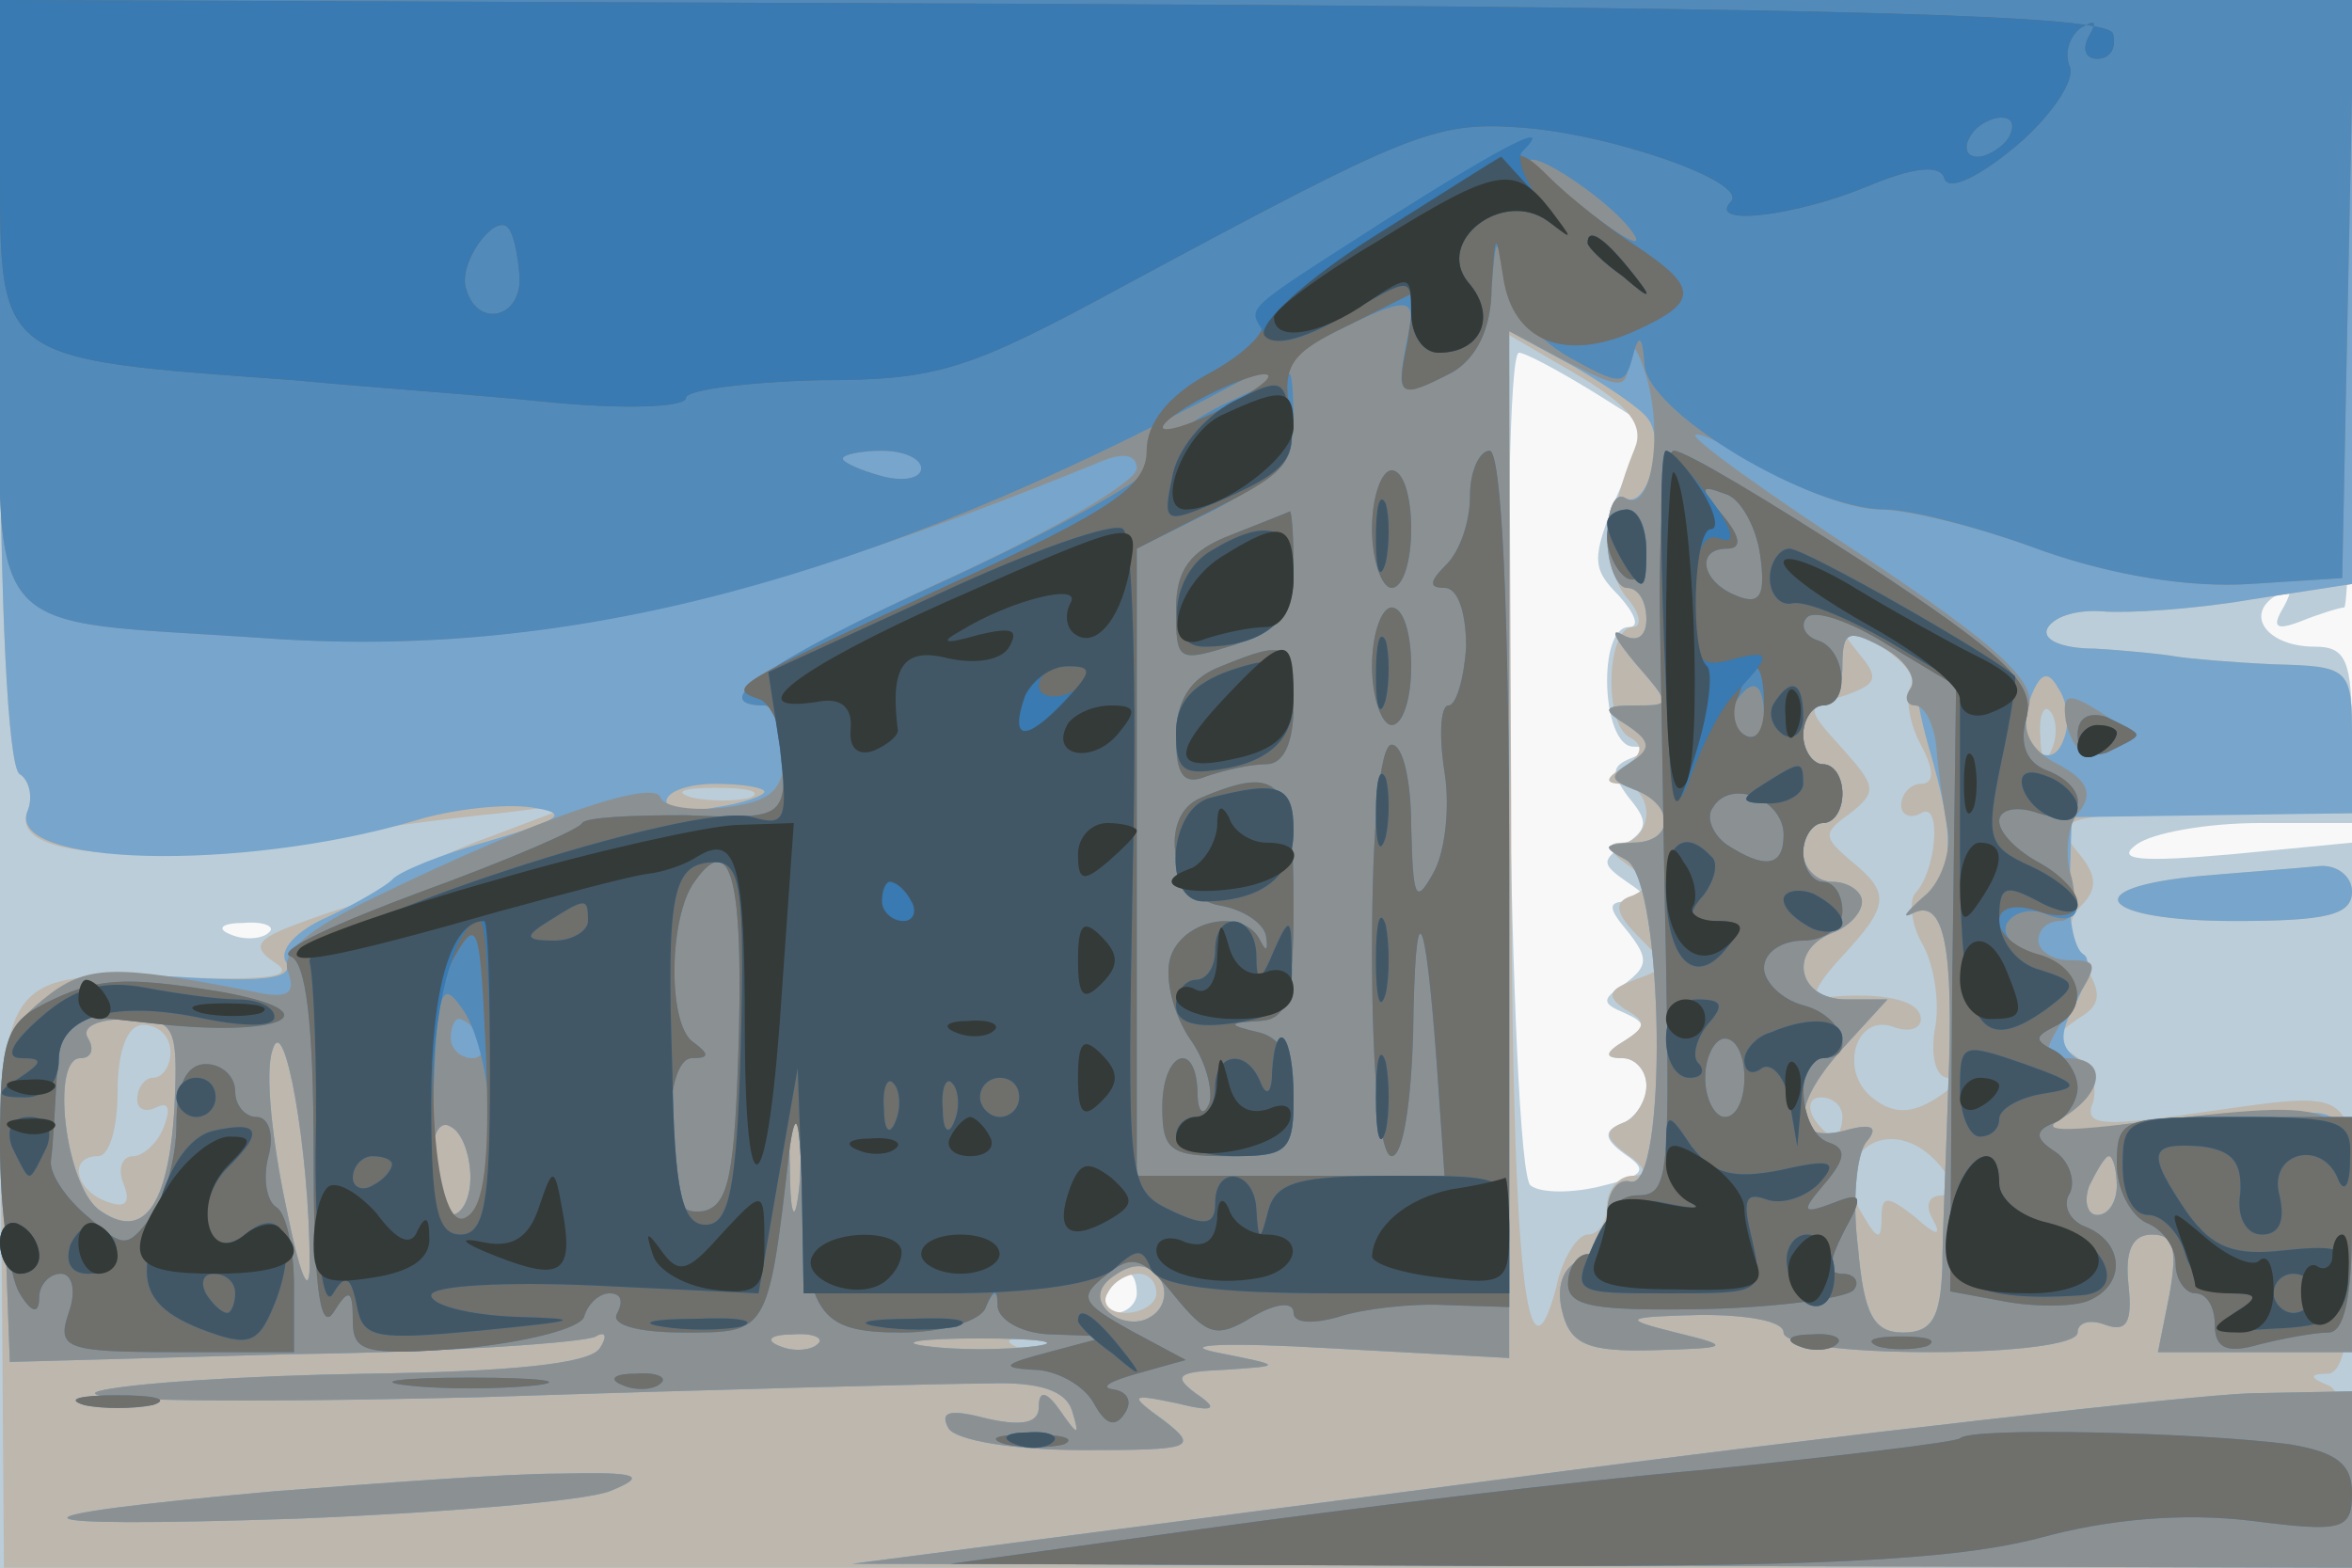
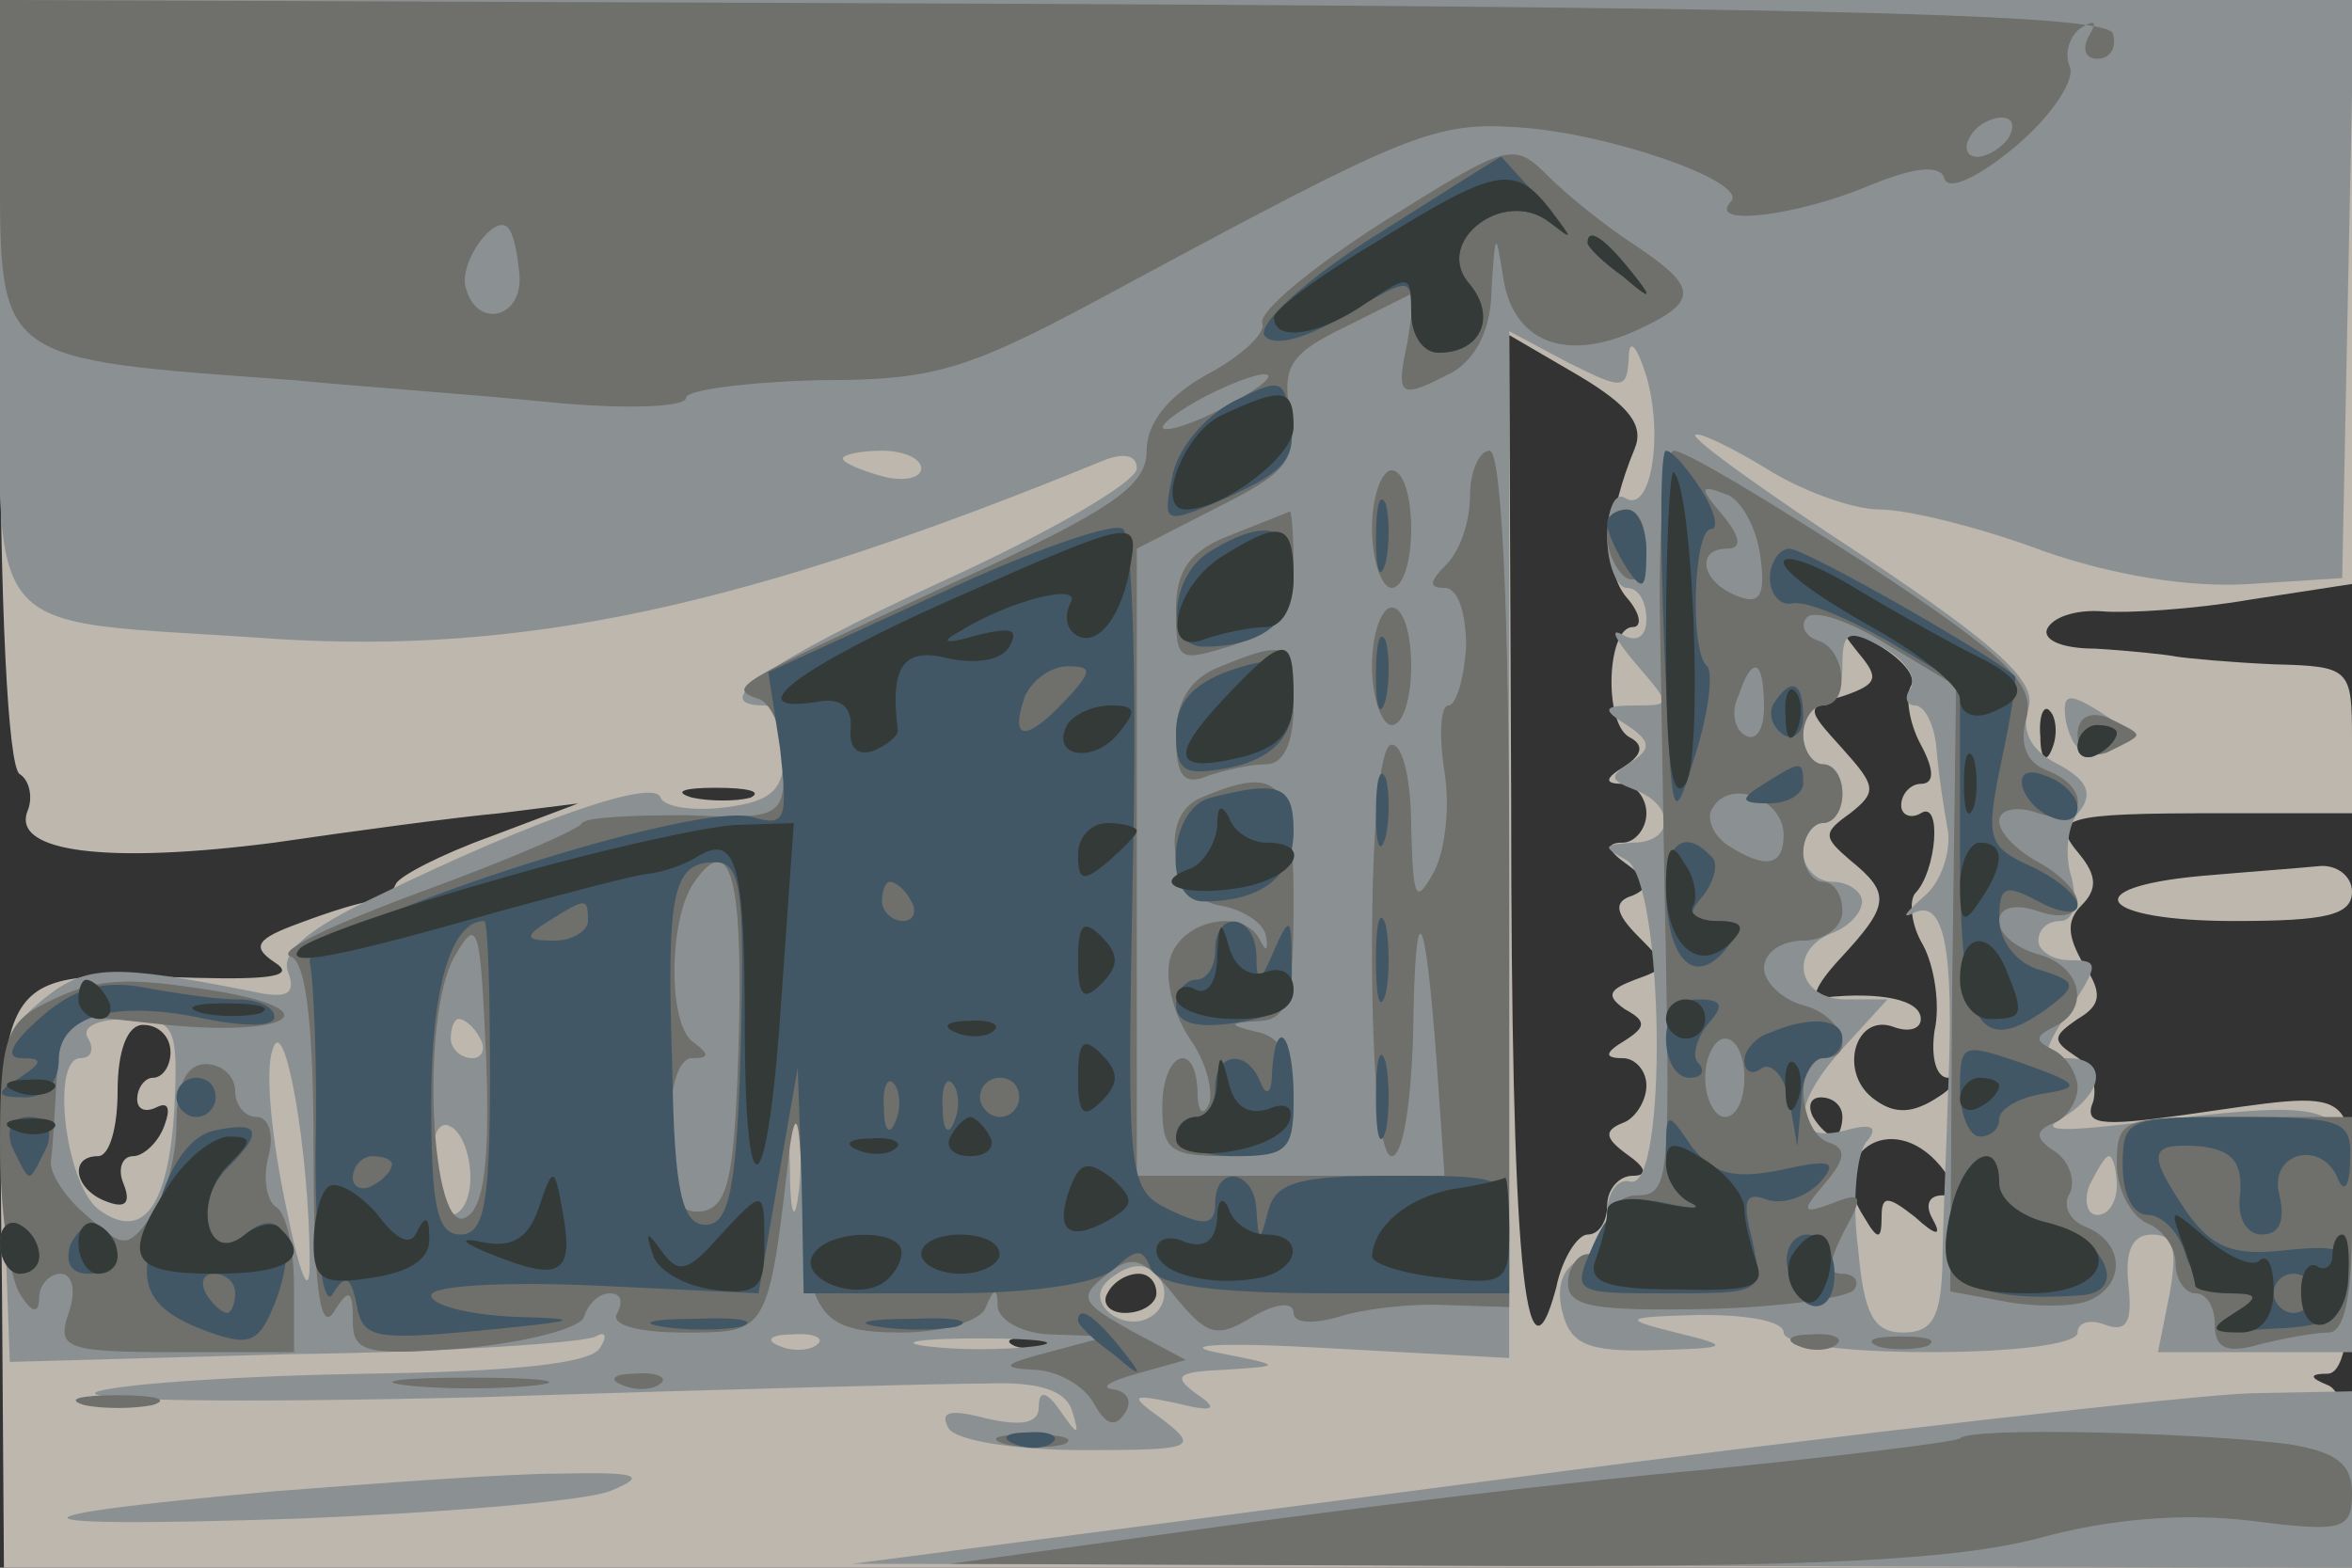
<svg xmlns="http://www.w3.org/2000/svg" width="120" height="80">
  <rect width="100%" height="100%" fill="#333333" stroke="none" />
  <g>
    <svg width="120" height="80" />
    <svg width="120" height="80" version="1.0" viewBox="0 0 120 80">
      <g fill="#f8f8f9" transform="matrix(.1 0 0 -.1 0 80)">
-         <path d="M0 400V0h1200v800H0V400z" />
-       </g>
+         </g>
    </svg>
    <svg width="120" height="80" version="1.0" viewBox="0 0 120 80">
      <g fill="#bacdd9" transform="matrix(.1 0 0 -.1 0 80)">
-         <path d="M0 400V0h1200v370l-62-6c-46-4-59-3-48 5 8 6 36 11 63 11h47v45c0 38-3 45-19 45-24 0-36 16-20 26 8 5 9 3 4-6-6-10-4-12 9-7 10 4 20 7 22 7s4 70 4 155v155H0V400zm808 203c15-9 28-18 30-18 1-1-4-18-13-38-13-32-13-37 1-51 8-9 11-16 5-16-16 0-14-60 2-61 9 0 9-2-1-6s-10-8-1-20c10-12 10-16-2-24s-12-10 1-19c12-8 12-10 1-10s-11-3 0-16c10-13 10-17-2-26-12-8-12-10 0-15 11-5 11-7 0-14-10-6-11-9-1-9 6 0 12-6 12-14s-6-17-12-19c-10-4-10-8 1-16 12-8 10-11-11-16-15-4-32-4-37 0-11 6-16 425-6 425 3 0 18-8 33-17zM137 324c-3-3-12-4-19-1-8 3-5 6 6 6 11 1 17-2 13-5zm443-184c0-5-5-10-11-10-5 0-7 5-4 10 3 6 8 10 11 10 2 0 4-4 4-10z" />
-       </g>
+         </g>
    </svg>
    <svg width="120" height="80" version="1.0" viewBox="0 0 120 80">
      <g fill="#bdb7ae" transform="matrix(.1 0 0 -.1 0 80)">
        <path d="M0 606c0-113 4-197 10-201 5-3 7-12 4-19-8-21 41-27 126-16 41 6 93 13 115 15l40 5-45-17c-25-9-46-20-48-24-2-5-7-9-12-9s-21-5-37-11c-22-8-25-12-13-20 11-7-1-9-40-8-104 3-101 8-99-157L2 0h1198v44c0 26-5 46-12 49-10 4-10 6 0 6 8 1 12 22 12 71 0 78 6 74-86 61-43-6-51-5-46 7 2 8-1 18-9 23-12 8-12 10 1 19 12 7 13 13 3 28-8 14-9 22-1 30s8 15-1 26c-16 19-8 21 71 21h68v38c0 36-1 37-40 38-22 1-44 3-50 4-5 1-24 3-41 4-18 0-28 5-24 11s16 9 28 8 46 1 75 6l52 8v298H0V606zm834-35c-14-34-16-62-4-76 7-8 8-15 3-15-13 0-15-48-2-56 8-4 7-9-2-15-10-6-11-9-1-9 6 0 12-7 12-15s-6-15-12-15c-9 0-8-4 2-11 11-8 12-12 3-16-10-3-9-9 3-21 15-15 15-16-2-22-13-5-15-8-5-15 11-6 11-9 0-16-10-6-11-9-1-9 6 0 12-6 12-14s-6-17-12-19c-10-4-9-8 2-16 10-7 11-11 3-11-7 0-13-7-13-15s-4-15-10-15c-5 0-13-12-16-27-16-60-23 17-23 249l-1 237 36-21c25-15 33-25 28-37zm141-121c-3-5-1-19 5-30 7-13 7-20 0-20-5 0-10-5-10-11 0-5 5-7 10-4 11 7 8-30-3-41-3-4-2-16 4-26 6-11 9-31 6-44-2-14 1-24 7-24s3-5-7-11c-13-8-22-7-32 1-17 14-8 43 11 36 8-3 14-1 14 4 0 10-21 14-49 11-8-2-5 6 8 20 25 27 26 33 5 50-14 12-14 14 0 24 14 11 13 14-4 33-19 21-19 21 1 27 17 6 18 9 7 22-12 15-10 15 10 4 12-7 20-16 17-21zm72-32c-3-8-6-5-6 6-1 11 2 17 5 13 3-3 4-12 1-19zm-664-25c-7-2-21-2-30 0-10 3-4 5 12 5 17 0 24-2 18-5zM87 263c0-7-4-13-9-13-4 0-8-5-8-11 0-5 4-7 10-4s7-1 4-9c-3-9-11-16-16-16-6 0-8-7-5-14 4-10 1-13-9-9-16 6-19 23-4 23 6 0 10 15 10 33 0 21 5 34 13 34s14-6 14-14zm853-33c0-5-2-10-4-10-3 0-8 5-11 10-3 6-1 10 4 10 6 0 11-4 11-10zm50-25c9-11 9-15 1-15-7 0-9-5-5-12 5-9 2-9-9 1-14 11-17 11-17 0 0-12-2-12-9 0-21 32 14 56 39 26zm-400-65c0-5-7-10-16-10-8 0-12 5-9 10 3 6 10 10 16 10 5 0 9-4 9-10zm-47-27c-7-2-19-2-25 0-7 3-2 5 12 5s19-2 13-5zm580 240c-65-6-52-23 17-23 47 0 60 3 60 15 0 8-8 14-17 13-10-1-37-3-60-5z" />
      </g>
    </svg>
    <svg width="120" height="80" version="1.0" viewBox="0 0 120 80">
      <g fill="#78a5cb" transform="matrix(.1 0 0 -.1 0 80)">
-         <path d="M0 606c0-113 4-197 10-201 5-3 7-12 4-19-11-28 108-31 197-5 19 6 46 9 60 7 20-3 16-6-21-17-25-7-47-16-50-20-3-3-18-12-33-19-16-7-25-17-21-23 4-8-10-10-47-8-38 3-61-1-77-12C1 274-1 266 2 189l3-84 145 4c80 1 149 6 154 9s6 0 2-6c-5-8-46-12-119-13-62-1-123-5-137-9-14-5 71-6 195-3 121 4 238 7 259 7 27 1 40-4 43-14 4-13 3-13-6 0-7 10-11 11-11 2 0-8-8-10-26-6-19 5-25 4-20-5 4-6 33-11 69-11 55 0 59 1 41 15-18 13-18 14 6 9 20-5 22-3 10 5-12 9-9 11 15 12 30 2 30 2-5 9-19 4 7 5 58 2l92-5v524l33-18c17-10 35-22 38-27 9-12-1-47-12-40-5 3-9-6-9-20s5-26 10-26c6 0 10-7 10-16s-5-12-12-8-4-2 6-14c19-22 19-22 0-22-16 0-17-2-4-10 12-8 13-12 2-19s-11-9 2-14c21-8 20-27-1-27-15-1-16-2-3-9 19-12 21-168 2-164-7 2-12-6-12-16s-6-21-14-24c-9-4-12-14-9-26 4-17 13-21 47-20 39 1 40 2 11 9-28 7-27 8 13 9 23 0 42-3 42-9s32-10 75-10c42 0 75 4 75 10 0 5 6 7 14 4 11-4 14 1 12 20-2 18 2 26 12 26 11 0 13-7 9-30l-6-30h99v60c0 50-3 60-17 62-25 2-72-1-113-8-33-5-34-5-15 10 16 13 17 17 6 25-10 6-11 13-2 29 6 11 8 23 4 25-5 3-8 20-7 37l1 33 71 1 72 1v38c0 36-1 37-40 38-22 1-44 3-50 4-5 1-24 3-41 4-18 0-28 5-24 11s16 9 28 8 46 1 75 6l52 8v298H0V606zm978-154c-1-4 2-19 6-33 14-48 13-64-3-77-9-8-11-11-5-8 16 8 21-18 18-89-1-33-3-75-3-92-1-25-5-33-20-33s-20 9-23 43c-3 23-1 47 4 54 7 8 3 10-11 6-28-7-27 14 1 44l21 23h-21c-25 0-30 25-7 34 8 3 15 10 15 16 0 5-7 10-15 10s-15 7-15 15 5 15 10 15c6 0 10 7 10 15s-4 15-10 15c-5 0-10 7-10 15s5 15 10 15c6 0 10 9 10 20 0 18 3 19 20 10 11-6 19-14 18-18zm75-29c-3-9-9-11-15-5-5 5-6 17-2 26 5 13 9 14 14 5 5-7 6-19 3-26zm-663-27c0-2-11-6-25-8-14-3-25-1-25 3 0 5 11 9 25 9s25-2 25-4zM89 235c-3-51-16-69-39-52-17 14-24 77-9 77 6 0 7 5 4 10-4 6 5 10 20 10 24 0 26-3 24-45zm69-80c0-18-5-6-12 29-7 33-11 69-7 80 6 22 19-52 19-109zm249 33c-2-13-4-5-4 17-1 22 1 32 4 23 2-10 2-28 0-40zm-167 11c0-10-4-19-10-19-5 0-10 12-10 26s4 23 10 19c6-3 10-15 10-26zm840-4c0-8-4-15-10-15-5 0-7 7-4 15 4 8 8 15 10 15s4-7 4-15zm-493-67c-6-4-16-3-22 3s-5 13 5 19c9 6 17 5 22-3 4-6 2-15-5-19zm-170-14c-3-3-12-4-19-1-8 3-5 6 6 6 11 1 17-2 13-5zm111-1c-16-2-40-2-55 0-16 2-3 4 27 4s43-2 28-4zm595 240c-65-6-52-23 17-23 47 0 60 3 60 15 0 8-8 14-17 13-10-1-37-3-60-5zM765 45 435 2l383-1 382-1v90l-52-1c-29-1-201-20-383-44zm-625-6C-5 26 0 20 151 25c75 3 147 9 160 14 20 8 15 10-26 9-27 0-93-5-145-9z" />
-       </g>
+         </g>
    </svg>
    <svg width="120" height="80" version="1.0" viewBox="0 0 120 80">
      <g fill="#8b9193" transform="matrix(.1 0 0 -.1 0 80)">
        <path d="M0 646c0-179-15-161 140-172 127-8 240 16 423 91 10 4 17 3 17-4s-45-33-100-58c-89-41-120-63-90-63 6 0 10-11 10-24 0-19-6-25-30-28-16-2-31 0-33 5-3 10-64-11-144-50-36-17-50-29-46-39 4-11 0-14-18-10-71 14-85 14-107-4C1 273-1 264 2 188l3-83 145 4c80 1 149 6 154 9s6 0 2-6c-5-8-46-12-119-13-62-1-123-5-137-9-14-5 71-6 195-3 121 4 238 7 259 7 27 1 40-4 43-14 4-13 3-13-6 0-7 10-11 11-11 2 0-8-8-10-26-6-19 5-25 4-20-5 4-6 33-11 69-11 55 0 59 1 41 15-18 13-18 14 6 9 20-5 22-3 10 5-12 9-9 11 15 12 30 2 30 2-5 9-19 4 7 5 58 2l92-5v524l30-16c28-14 30-14 31 2 0 11 4 7 9-9 9-31 2-71-11-62-5 3-9-6-9-20s5-26 10-26c6 0 10-7 10-16s-5-12-12-8-4-2 6-14c19-22 19-22 0-22-16 0-17-2-4-10 12-8 13-12 2-19s-11-9 2-14c21-8 20-27-1-27-15-1-16-2-3-9 19-12 21-168 2-164-7 2-12-6-12-16s-6-21-14-24c-9-4-12-14-9-26 4-17 13-21 47-20 39 1 40 2 11 9-28 7-27 8 13 9 23 0 42-3 42-9s32-10 75-10c42 0 75 4 75 10 0 5 6 7 14 4 11-4 14 1 12 20-2 18 2 26 12 26 11 0 13-7 9-30l-6-30h99v60c0 70 1 70-110 57-41-5-50-4-37 3 21 13 22 30 2 30-14 0-13 3 1 25 15 23 15 25 0 25-9 0-16 5-16 10 0 6 5 10 11 10 7 0 9 9 6 22-4 12-2 28 4 34 7 9 4 16-11 24-14 7-19 17-15 29 4 13-15 31-84 77-49 32-88 60-86 62 1 2 18-6 36-17 19-12 45-21 58-21 14 0 51-9 83-21 37-13 76-19 106-17l47 3 3 148 3 147H0V646zm470-85c0-5-9-7-20-4s-20 7-20 9 9 4 20 4 20-4 20-9zm505-112c-4-5-2-9 2-9 5 0 10-10 11-22 1-13 4-32 6-43 1-11-4-26-13-33-9-8-11-11-5-8 16 8 21-18 18-89-1-33-3-75-3-92-1-25-5-33-20-33s-20 9-23 43c-3 23-1 47 4 54 7 8 3 10-11 6-28-7-27 14 1 44l21 23h-21c-25 0-30 25-7 34 8 3 15 10 15 16 0 5-7 10-15 10s-15 7-15 15 5 15 10 15c6 0 10 7 10 15s-4 15-10 15c-5 0-10 7-10 15s5 15 10 15c6 0 10 9 10 20 0 18 3 19 20 10 11-6 18-15 15-21zM89 235c-3-51-16-69-39-52-17 14-24 77-9 77 6 0 7 5 4 10-4 6 5 10 20 10 24 0 26-3 24-45zm69-80c0-18-5-6-12 29-7 33-11 69-7 80 6 22 19-52 19-109zm87 115c3-5 1-10-4-10-6 0-11 5-11 10 0 6 2 10 4 10 3 0 8-4 11-10zm162-82c-2-13-4-5-4 17-1 22 1 32 4 23 2-10 2-28 0-40zm-167 11c0-10-4-19-10-19-5 0-10 12-10 26s4 23 10 19c6-3 10-15 10-26zm840-4c0-8-4-15-10-15-5 0-7 7-4 15 4 8 8 15 10 15s4-7 4-15zm-493-67c-6-4-16-3-22 3s-5 13 5 19c9 6 17 5 22-3 4-6 2-15-5-19zm-170-14c-3-3-12-4-19-1-8 3-5 6 6 6 11 1 17-2 13-5zm111-1c-16-2-40-2-55 0-16 2-3 4 27 4s43-2 28-4zm526 319c2-9 6-16 10-15 23 6 24 9 7 20-16 10-19 9-17-5zM765 45 435 2l383-1 382-1v90l-52-1c-29-1-201-20-383-44zm-625-6C-5 26 0 20 151 25c75 3 147 9 160 14 20 8 15 10-26 9-27 0-93-5-145-9z" />
      </g>
    </svg>
    <svg width="120" height="80" version="1.0" viewBox="0 0 120 80">
      <g fill="#528aba" transform="matrix(.1 0 0 -.1 0 80)">
-         <path d="M0 646c0-179-15-161 140-172 152-10 303 30 488 129 95 50 95 50 90 24-6-30-5-31 23-17 12 7 20 22 20 43 2 26 3 28 6 7 2-15 16-32 33-42 27-15 29-15 33 0 3 12 5 11 6-4 1-24 84-74 123-74 12 0 48-9 80-21 37-13 76-19 106-17l47 3 3 148 3 147H0V646zm831 38c9-11 2-9-18 6-18 13-33 25-33 27 0 8 38-17 51-33zM470 561c0-5-9-7-20-4s-20 7-20 9 9 4 20 4 20-4 20-9zm153 32c-18-9-33-22-33-28 0-7-47-33-105-60-93-42-126-65-95-65 6 0 10-13 10-29 0-28-1-29-50-27-28 0-51-1-53-4-1-3-38-19-82-35-43-16-74-30-67-33 8-2 12-34 12-100s3-92 10-82c8 13 10 12 10-4s6-18 57-14c31 3 59 10 61 16 2 7 8 12 13 12 6 0 7-4 4-10-4-6 10-10 34-10 43 0 43-1 54 95 3 20 5 14 6-17 2-69 8-78 51-78 21 0 41 6 43 13 4 9 6 9 6 0 1-7 13-14 29-14l27-1-30-8c-23-6-25-8-8-9 12 0 26-8 31-17 6-11 11-13 16-5 4 6 1 11-6 12s-2 4 12 8l25 7-28 15c-25 14-27 17-13 28 13 11 19 10 35-10 17-21 22-22 40-11 12 7 21 8 21 2 0-5 9-6 23-2 12 4 37 7 55 6l32-1v219c0 139-4 218-10 218-5 0-10-10-10-23s-5-28-12-35c-9-9-9-12-1-12 7 0 11-13 11-30-1-16-5-30-9-30s-5-15-2-34 0-42-6-52c-9-16-10-12-11 24 0 23-4 42-10 42s-10-42-10-105 4-105 10-105 10 28 11 63c1 73 6 66 12-16l4-57H580v320l40 20c30 16 40 26 40 45 0 14-1 25-2 24-2 0-18-8-35-16zM377 273c-2-72-5-88-18-91-13-2-17 6-17 37-1 25 4 41 11 41 9 0 9 2 1 8-13 8-13 60-1 80 19 29 26 7 24-75zm-127-49c0-28-5-44-15-48-13-5-15 5-14 61 2 58 4 64 15 48 8-11 14-38 14-61zm597 254c1-51 2-127 3-168 2-113 1-120-15-120-8 0-15-7-15-15s-4-15-10-15c-5 0-10-7-10-15 0-12 14-14 71-13 39 1 73 6 75 10 3 4 0 8-6 8-8 0-7 6 1 22 10 18 9 20-6 14-16-6-16-4-4 10 11 13 11 18 2 21-15 5-18 43-3 43 18 0 10 22-10 27-11 3-20 12-20 19 0 8 9 14 20 14s20 7 20 15-4 15-10 15c-5 0-10 7-10 15s5 15 10 15c6 0 10 7 10 15s-4 15-10 15c-5 0-10 7-10 15s5 15 10 15c14 0 12 28-2 33-7 2-10 8-6 12s22-2 41-14l35-21-2-154-1-155 27-5c15-3 35-3 43 0 20 8 19 30-1 38-8 3-12 11-8 17 3 6 0 16-7 21-11 7-11 11-1 15 6 2 12 11 12 18s-6 16-12 19c-10 5-10 7 0 12 19 9 14 31-9 37-12 3-18 10-15 16 4 6 13 8 21 4 22-8 18 15-5 27-11 6-20 15-20 21s9 8 20 4c24-8 28 13 4 22-10 4-14 13-10 27 4 17-10 31-83 79-48 31-91 57-97 57-5 0-8-40-7-92zm51 39c3-21 0-26-12-21-18 7-21 24-5 24 8 0 7 6-2 17-12 14-12 16 1 11 8-2 16-17 18-31zm2-83c0-8-5-12-10-9-6 4-8 11-5 16 9 14 15 11 15-7zm10-60c0-16-9-18-29-5-7 5-11 14-7 19 9 15 36 4 36-14zm-20-124c0-11-4-20-10-20-5 0-10 9-10 20s5 20 10 20c6 0 10-9 10-20zM700 530c0-16 5-30 10-30 6 0 10 14 10 30 0 17-4 30-10 30-5 0-10-13-10-30zm-72-3c-21-8-28-18-28-38 0-27 1-27 30-18 24 9 30 17 30 40 0 16-1 29-2 28-2-1-15-6-30-12zm192-1c0-8 5-18 10-21 6-3 10 3 10 14 0 12-4 21-10 21-5 0-10-6-10-14zm-120-66c0-16 5-30 10-30 6 0 10 14 10 30 0 17-4 30-10 30-5 0-10-13-10-30zm-77 0c-16-6-23-18-23-36 0-20 4-25 16-20 9 3 22 6 30 6 9 0 14 11 14 30 0 32-3 34-37 20zm437-35c0-9 6-12 15-9 8 4 15 7 15 9s-7 5-15 9c-9 3-15 0-15-9zm-447-32c-23-9-15-51 9-55 12-2 23-9 24-16s0-8-3-2c-8 17-40 11-46-9-3-11 2-29 10-41 8-11 12-26 10-33-3-7-6-5-6 6-1 27-18 20-18-8 0-22 4-25 33-25 31 0 34 3 34 29 0 20-6 31-17 34-17 4-17 5 0 6 14 1 17 11 17 61 0 62-7 70-47 53zM23 288C3 278 0 269 0 216c0-34 5-68 10-76 6-10 10-11 10-2 0 6 5 12 11 12s8-9 4-20c-6-18-2-20 54-20h61v34c0 19-4 37-9 40s-7 15-4 26 0 20-6 20-11 6-11 13c0 8-7 14-15 14-10 0-15-11-15-31 0-17-6-38-13-47-12-16-14-16-32 0-11 9-20 22-19 29 1 6 2 26 3 43l1 32 55-6c62-6 84 7 27 17-49 8-63 7-89-6zm1057-82c0-13 7-26 15-30 8-3 15-12 15-21 0-8 5-15 10-15 6 0 10-7 10-16 0-12 6-15 23-10 12 3 28 6 35 6 8 0 12 18 12 55v55h-60c-57 0-60-1-60-24zm-162-93c7-3 16-2 19 1 4 3-2 6-13 5-11 0-14-3-6-6zm40 0c6-2 18-2 25 0 6 3 1 5-13 5s-19-2-12-5zM208 93c17-2 47-2 65 0 17 2 3 4-33 4s-50-2-32-4zm110 0c7-3 16-2 19 1 4 3-2 6-13 5-11 0-14-3-6-6zM43 83c9-2 25-2 35 0 9 3 1 5-18 5s-27-2-17-5zm470-20c9-2 23-2 30 0 6 3-1 5-18 5-16 0-22-2-12-5zm487 3c-3-2-61-9-130-16-69-6-183-20-255-30L485 2l250-1c194-1 262 3 305 14 36 10 74 13 108 9 47-6 52-5 52 14 0 15-8 21-32 25-46 6-163 9-168 3z" />
-       </g>
+         </g>
    </svg>
    <svg width="120" height="80" version="1.0" viewBox="0 0 120 80">
      <g fill="#6f6f6b" transform="matrix(.1 0 0 -.1 0 80)">
        <path d="M0 716c0-101-2-99 150-110 30-3 88-7 128-11 39-4 72-3 72 2 0 4 31 8 68 9 61 0 76 5 157 49 143 77 157 83 200 80 46-3 118-28 108-38-12-13 34-7 70 8 24 10 37 11 39 4s18 1 36 16 31 34 28 41 0 16 6 20c7 4 8 3 4-4s-2-12 4-12c7 0 10 6 8 13-4 9-123 13-541 15L0 800v-84zm1025 14c-3-5-11-10-16-10-6 0-7 5-4 10 3 6 11 10 16 10 6 0 7-4 4-10zm-760-70c2-22-21-28-27-8-5 13 14 39 21 32 3-3 5-13 6-24zm441 27c-36-23-64-46-62-52 2-5-11-17-28-26-20-11-31-25-31-39 0-18-17-30-100-68-112-52-115-53-97-59 6-3 12-17 12-33 0-27-2-28-50-26-28 0-51-1-53-4-1-3-38-19-82-35-43-16-74-30-67-33 8-2 12-34 12-100s3-92 10-82c8 13 10 12 10-4s6-18 57-14c31 3 59 10 61 16 2 7 8 12 13 12 6 0 7-4 4-10-4-6 10-10 34-10 43 0 43-1 54 95 3 20 5 14 6-17 2-69 8-78 51-78 21 0 41 6 43 13 4 10 6 10 6 0 1-7 13-14 29-14l27-1-30-8c-23-6-25-8-8-9 12 0 26-8 31-17 6-11 11-13 16-5 4 6 1 11-6 12s-2 4 12 8l25 7-28 15c-25 14-27 17-13 28 13 11 19 10 35-10 17-21 22-22 40-11 12 7 21 8 21 2 0-5 9-6 23-2 12 4 37 7 55 6l32-1v219c0 139-4 218-10 218-5 0-10-10-10-23s-5-28-12-35c-9-9-9-12-1-12 7 0 11-13 11-30-1-16-5-30-9-30s-5-15-2-34 0-42-6-52c-9-16-10-12-11 24 0 23-4 42-10 42s-10-42-10-105 4-105 10-105 10 28 11 63c1 73 6 66 12-15l4-58H580v320l41 21c36 18 41 24 37 49-4 24 1 30 30 44l34 17-4-26c-6-28-4-29 23-15 12 7 20 22 20 43 2 29 2 30 6 5 5-32 31-43 67-27 33 15 33 22 0 44-14 9-34 25-44 35-18 18-20 17-84-23zm-76-92c-14-8-29-14-35-14-5 0 1 6 15 14s30 14 35 14c6 0-1-6-15-14zM377 273c-2-72-5-88-18-91-13-2-17 6-17 37-1 25 4 41 11 41 9 0 9 2 1 8-13 8-13 60-1 80 19 29 26 7 24-75zm-139-94c-18-12-24 102-6 133 12 21 13 15 16-51 2-53-1-77-10-82zm609 299c1-51 2-127 3-168 2-113 1-120-15-120-8 0-15-7-15-15s-4-15-10-15c-5 0-10-7-10-15 0-12 14-14 71-13 39 1 73 6 75 10 3 4 0 8-6 8-8 0-7 6 1 22 10 18 9 20-6 14-16-6-16-4-4 10 11 13 11 18 2 21-15 5-18 43-3 43 18 0 10 22-10 27-11 3-20 12-20 19 0 8 9 14 20 14s20 7 20 15-4 15-10 15c-5 0-10 7-10 15s5 15 10 15c6 0 10 7 10 15s-4 15-10 15c-5 0-10 7-10 15s5 15 10 15c14 0 12 28-2 33-7 2-10 8-6 12s22-2 41-14l35-21-2-154-1-155 27-5c15-3 35-3 43 0 20 8 19 30-1 38-8 3-12 11-8 17 3 6 0 16-7 21-11 7-11 11-1 15 6 2 12 11 12 18s-6 16-12 19c-10 5-10 7 0 12 19 9 14 31-8 37-11 3-20 10-20 17s8 9 20 5c11-4 20-2 20 4s-9 15-20 21-20 15-20 21 9 8 20 4c24-8 28 13 4 22-10 4-14 13-10 27 4 17-10 31-83 79-48 31-91 57-97 57-5 0-8-40-7-92zm51 39c3-21 0-26-12-21-18 7-21 24-5 24 8 0 7 6-2 17-12 14-12 16 1 11 8-2 16-17 18-31zm2-78c0-11-4-18-10-14-5 3-7 12-3 20 7 21 13 19 13-6zm10-65c0-16-9-18-29-5-7 5-11 14-7 19 9 15 36 4 36-14zm-20-124c0-11-4-20-10-20-5 0-10 9-10 20s5 20 10 20c6 0 10-9 10-20zM700 530c0-16 5-30 10-30 6 0 10 14 10 30 0 17-4 30-10 30-5 0-10-13-10-30zm-72-3c-21-8-28-18-28-38 0-27 1-27 30-18 24 9 30 17 30 40 0 16-1 29-2 28-2-1-15-6-30-12zm192-1c0-8 5-18 10-21 6-3 10 3 10 14 0 12-4 21-10 21-5 0-10-6-10-14zm-120-66c0-16 5-30 10-30 6 0 10 14 10 30 0 17-4 30-10 30-5 0-10-13-10-30zm-77 0c-16-6-23-18-23-36 0-20 4-25 16-20 9 3 22 6 30 6 9 0 14 11 14 30 0 32-3 34-37 20zm437-35c0-9 6-12 15-9 8 4 15 7 15 9s-7 5-15 9c-9 3-15 0-15-9zm-447-32c-23-9-15-51 9-55 12-2 23-9 24-16s0-8-3-2c-8 17-40 11-46-9-3-11 2-29 10-41 8-11 12-26 10-33-3-7-6-5-6 6-1 27-18 20-18-8 0-22 4-25 33-25 31 0 34 3 34 29 0 20-6 31-17 34-17 4-17 5 0 6 14 1 17 11 17 61 0 62-7 70-47 53zM23 288C3 278 0 269 0 216c0-34 5-68 10-76 6-10 10-11 10-2 0 6 5 12 11 12s8-9 4-20c-6-18-2-20 54-20h61v34c0 19-4 37-9 40s-7 15-4 26 0 20-6 20-11 6-11 13c0 8-7 14-15 14-10 0-15-11-15-31 0-17-6-38-13-47-12-16-14-16-32 0-11 9-20 22-19 29 1 6 2 26 3 43l1 32 55-6c62-6 84 7 27 17-49 8-63 7-89-6zm1057-82c0-13 7-26 15-30 8-3 15-12 15-21 0-8 5-15 10-15 6 0 10-7 10-16 0-12 6-15 23-10 12 3 28 6 35 6 8 0 12 18 12 55v55h-60c-57 0-60-1-60-24zm-162-93c7-3 16-2 19 1 4 3-2 6-13 5-11 0-14-3-6-6zm40 0c6-2 18-2 25 0 6 3 1 5-13 5s-19-2-12-5zM208 93c17-2 47-2 65 0 17 2 3 4-33 4s-50-2-32-4zm110 0c7-3 16-2 19 1 4 3-2 6-13 5-11 0-14-3-6-6zM43 83c9-2 25-2 35 0 9 3 1 5-18 5s-27-2-17-5zm470-20c9-2 23-2 30 0 6 3-1 5-18 5-16 0-22-2-12-5zm487 3c-3-2-61-9-130-16-69-6-183-20-255-30L485 2l250-1c194-1 262 3 305 14 36 10 74 13 108 9 47-6 52-5 52 14 0 15-8 21-32 25-46 6-163 9-168 3z" />
      </g>
    </svg>
    <svg width="120" height="80" version="1.0" viewBox="0 0 120 80">
      <g fill="#387ab1" transform="matrix(.1 0 0 -.1 0 80)">
-         <path d="M0 716c0-101-2-99 150-110 30-3 88-7 128-11 39-4 72-3 72 2 0 4 31 8 68 9 61 0 76 5 157 49 143 77 157 83 200 80 46-3 118-28 108-38-12-13 34-7 70 8 24 10 37 11 39 4s18 1 36 16 31 34 28 41 0 16 6 20c7 4 8 3 4-4s-2-12 4-12c7 0 10 6 8 13-4 9-123 13-541 15L0 800v-84zm1025 14c-3-5-11-10-16-10-6 0-7 5-4 10 3 6 11 10 16 10 6 0 7-4 4-10zm-760-70c2-22-21-28-27-8-5 13 14 39 21 32 3-3 5-13 6-24zm444 29c-78-50-72-45-64-59 5-7 17-5 41 9 34 20 34 20 34 1 0-11 6-20 14-20 22 0 30 19 15 36-17 21 18 48 41 31 9-7 8-4-3 9-9 11-14 24-10 27 16 16-8 4-68-34zm101-13c0-2 8-10 18-17 15-13 16-12 3 4s-21 21-21 13zm-181-81c-15-8-29-25-31-39-5-23-3-23 21-13 37 16 43 22 39 45-3 19-5 19-29 7zm220-122c3-83 5-94 14-68 6 16 16 36 24 43 17 18 17 21-5 15-16-4-18 1-18 31 1 25 5 35 14 31 8-3 6 5-5 20-10 13-20 25-23 25s-3-44-1-97zm-147 52c0-16 2-22 5-12 2 9 2 23 0 30-3 6-5-1-5-18zm-223-28-87-40 6-39c4-36 3-40-14-35-30 9-230-57-226-74 2-8 4-52 3-99 0-50 4-79 9-70 6 10 9 9 12-6 3-17 9-18 63-13 51 5 54 6 18 7-24 1-43 6-43 11s38 7 83 5l84-4 10 58 10 57 2-57 1-58h73c45 0 78 5 86 13 11 10 14 10 18 0 3-9 32-13 94-13h89v30c0 30 0 30-59 30-48 0-60-3-64-18-4-16-5-16-6 1-1 20-21 23-21 3 0-11-5-12-22-4-23 11-23 13-20 176 2 91 0 168-5 172-4 4-47-11-94-33zm81-41c0-2-7-6-15-10-8-3-15-1-15 4 0 6 7 10 15 10s15-2 15-4zM378 268c-2-75-6-93-18-93s-16 17-17 80c-3 90 0 105 22 105 13 0 15-15 13-92zm-78 62c0-5-8-10-17-10-15 0-16 2-3 10 19 12 20 12 20 0zm-50-80c0-64-3-80-15-80s-15 13-15 61c0 53 12 99 25 99 3 0 5-36 5-80zm207-22c-3-8-6-5-6 6-1 11 2 17 5 13 3-3 4-12 1-19zm30 0c-3-8-6-5-6 6-1 11 2 17 5 13 3-3 4-12 1-19zm33 12c0-5-4-10-10-10-5 0-10 5-10 10 0 6 5 10 10 10 6 0 10-4 10-10zm-320-34c0-3-4-8-10-11-5-3-10-1-10 4 0 6 5 11 10 11 6 0 10-2 10-4zm620 327c0-5 5-15 10-23 8-12 10-11 10 8 0 12-4 22-10 22-5 0-10-3-10-7zm-202-14c-21-12-24-49-4-49 30 0 46 13 46 36 0 26-14 30-42 13zm285-14c0-8 5-14 11-13 6 2 28-7 49-19l37-22v-85c0-89 9-106 44-81 16 12 16 14-3 20-12 3-21 15-21 26 0 17 3 18 20 9 11-6 20-7 20-2s-11 14-24 20c-22 10-23 14-15 53 5 23 8 43 7 44-14 12-107 65-115 65-5 0-10-7-10-15zm-201-50c0-16 2-22 5-12 2 9 2 23 0 30-3 6-5-1-5-18zm-74 3c-20-7-28-17-28-32 0-20 4-22 26-18 27 5 38 21 32 45-2 11-9 12-30 5zm277-17c-3-5-1-12 5-16 5-3 10 1 10 9 0 18-6 21-15 7zm155-22c0-5 5-7 10-4 6 3 10 8 10 11 0 2-4 4-10 4-5 0-10-5-10-11zm-358-34c0-16 2-22 5-12 2 9 2 23 0 30-3 6-5-1-5-18zm198 15c-13-8-12-10 3-10 9 0 17 5 17 10 0 12-1 12-20 0zm132-2c5-15 28-23 28-10 0 5-7 13-16 16-10 4-14 1-12-6zm-414-5c-22-5-25-53-4-53 30 0 46 13 46 36s-7 26-42 17zm232-45c0-37 14-52 30-33 10 12 10 15-5 15-13 0-15 3-6 13 6 8 8 17 4 20-13 14-23 7-23-15zm60-7c0-5 7-11 15-15 8-3 15-1 15 3 0 5-7 11-15 15-8 3-15 1-15-3zm-208-31c0-19 2-27 5-17 2 9 2 25 0 35-3 9-5 1-5-18zm-82 5c0-8-4-15-10-15-5 0-10-6-10-13 0-9 10-12 30-9 25 4 30 9 29 31 0 23-1 24-9 6-7-17-9-17-9-2-1 21-21 23-21 2zM21 281c-15-13-19-21-10-21 11 0 11-2-1-10-13-8-12-10 3-10 10 0 17 8 17 19 0 23 29 31 75 21 20-4 35-4 35 1s-8 9-19 9c-10 0-31 3-47 6-21 4-36 0-53-15zm829-11c0-11 5-20 12-20 6 0 8 3 5 7-4 3-2 12 4 20 9 10 8 13-5 13-9 0-16-8-16-20zm53 3c-7-2-13-9-13-14 0-6 4-8 9-4 5 3 12-5 14-17l4-23 2 23c0 12 6 22 11 22 6 0 10 5 10 10 0 10-16 12-37 3zm-254-20c0-11-3-13-6-5-7 17-23 15-23-3 0-8-4-15-10-15-5 0-10-4-10-10 0-5 14-10 30-10 27 0 30 3 30 30 0 32-9 43-11 13zm53-13c0-19 2-27 5-17 2 9 2 25 0 35-3 9-5 1-5-18zm298 4c0-13 5-24 10-24 6 0 10 4 10 9s10 11 23 13c19 3 18 5-10 15-32 11-33 11-33-13zm-910-4c0-5 5-10 10-10 6 0 10 5 10 10 0 6-4 10-10 10-5 0-10-4-10-10zM6 215c4-8 7-15 9-15s5 7 9 15c3 9 0 15-9 15s-12-6-9-15zm103 8c-17-4-30-31-34-69-1-15 7-24 27-32 26-10 30-8 39 15 11 30 3 49-16 33-20-16-28 16-8 35 18 18 15 23-8 18zm11-83c0-5-2-10-4-10-3 0-8 5-11 10-3 6-1 10 4 10 6 0 11-4 11-10zm730 73c0-12 6-24 13-27 6-3 1-3-13 0-20 4-28-1-37-21-11-25-11-25 38-25 48 0 49 0 43 27-5 20-4 25 7 21 8-3 20 1 27 8 10 11 7 13-19 7-25-5-35-2-46 12-12 18-13 18-13-2zm233-8c0-14 5-25 13-25 7 0 16-9 19-20s14-20 23-20c15 0 15-2 2-10-11-8-6-10 20-8 29 1 36 6 38 23 1 18-3 20-32 17-26-3-37 1-50 19-21 31-20 36 7 34 16-2 21-8 20-24-2-12 3-21 11-21 9 0 12 7 9 20-6 22 22 29 30 8 3-7 6-3 6 10 1 20-3 22-58 22-56 0-58-1-58-25zm97-65c0-5-4-10-10-10-5 0-10 5-10 10 0 6 5 10 10 10 6 0 10-4 10-10zm-184 44c-10-37 8-49 66-45 25 2 11 30-18 37-13 3-24 12-24 20 0 24-18 15-24-12zM0 166c0-9 5-16 10-16 6 0 10 4 10 9 0 6-4 13-10 16-5 3-10-1-10-9zm36-1c-3-9 0-15 9-15 16 0 20 16 6 24-5 3-11-1-15-9zm876-12c4-24 24-27 24-3 0 11-6 20-14 20-7 0-12-8-10-17zm-574-30c12-2 30-2 40 0 9 3-1 5-23 4-22 0-30-2-17-4zm110 0c12-2 30-2 40 0 9 3-1 5-23 4-22 0-30-2-17-4zm102 3c0-2 8-10 18-17 15-13 16-12 3 4s-21 21-21 13zm-32-63c7-3 16-2 19 1 4 3-2 6-13 5-11 0-14-3-6-6z" />
-       </g>
+         </g>
    </svg>
    <svg width="120" height="80" version="1.0" viewBox="0 0 120 80">
      <g fill="#425766" transform="matrix(.1 0 0 -.1 0 80)">
-         <path d="M702 680c-35-22-60-45-57-51 4-6 19-3 41 10 34 20 34 20 34 1 0-11 6-20 14-20 22 0 30 19 15 36-17 21 18 48 41 31 8-6 6-2-4 11-11 12-20 22-20 22-1 0-29-18-64-40zm108-4c0-2 8-10 18-17 15-13 16-12 3 4s-21 21-21 13zm-181-81c-15-8-29-25-31-39-5-23-3-23 21-13 37 16 43 22 39 45-3 19-5 19-29 7zm220-122c4-95 4-97 16-58 7 22 9 42 6 45-9 7-7 70 2 70 4 0 2 9-5 20s-15 20-18 20-3-44-1-97zm-147 52c0-16 2-22 5-12 2 9 2 23 0 30-3 6-5-1-5-18zm-223-28-87-40 6-39c4-36 3-40-14-35-30 9-230-57-226-74 2-8 4-52 3-99 0-50 4-79 9-70 6 10 9 9 12-6 3-17 9-18 63-13 51 5 54 6 18 7-24 1-43 6-43 11s38 7 83 5l84-4 10 58 10 57 2-57 1-58h73c45 0 78 5 86 13 11 10 14 10 18 0 3-9 32-13 94-13h89v30c0 30 0 30-59 30-48 0-60-3-64-18-4-16-5-16-6 1-1 20-21 23-21 3 0-11-5-12-22-4-23 11-23 13-20 176 2 91 0 168-5 172-4 4-47-11-94-33zm64-55c-20-21-28-20-20 3 4 8 13 15 22 15 13 0 12-3-2-18zM378 268c-2-75-6-93-18-93s-16 17-17 80c-3 90 0 105 22 105 13 0 15-15 13-92zm87 72c3-5 1-10-4-10-6 0-11 5-11 10 0 6 2 10 4 10 3 0 8-4 11-10zm-165-10c0-5-8-10-17-10-15 0-16 2-3 10 19 12 20 12 20 0zm-50-80c0-64-3-80-15-80s-15 14-15 68c0 57 10 92 27 92 2 0 3-36 3-80zm207-22c-3-8-6-5-6 6-1 11 2 17 5 13 3-3 4-12 1-19zm30 0c-3-8-6-5-6 6-1 11 2 17 5 13 3-3 4-12 1-19zm33 12c0-5-4-10-10-10-5 0-10 5-10 10 0 6 5 10 10 10 6 0 10-4 10-10zm-320-34c0-3-4-8-10-11-5-3-10-1-10 4 0 6 5 11 10 11 6 0 10-2 10-4zm620 327c0-5 5-15 10-23 8-12 10-11 10 8 0 12-4 22-10 22-5 0-10-3-10-7zm-202-14c-21-12-24-49-4-49 30 0 46 13 46 36 0 26-14 30-42 13zm285-14c0-8 5-14 11-13 6 2 28-7 49-19l37-22v-85c0-89 9-106 44-81 16 12 16 14-3 20-12 3-21 15-21 26 0 17 3 18 20 9 11-6 20-7 20-2s-11 14-24 20c-22 10-23 14-15 53 5 23 8 43 7 44-14 12-107 65-115 65-5 0-10-7-10-15zm-201-50c0-16 2-22 5-12 2 9 2 23 0 30-3 6-5-1-5-18zm-74 3c-20-7-28-17-28-32 0-20 4-22 26-18 27 5 38 21 32 45-2 11-9 12-30 5zm277-17c-3-5-1-12 5-16 5-3 10 1 10 9 0 18-6 21-15 7zm155-22c0-5 5-7 10-4 6 3 10 8 10 11 0 2-4 4-10 4-5 0-10-5-10-11zm-358-34c0-16 2-22 5-12 2 9 2 23 0 30-3 6-5-1-5-18zm198 15c-13-8-12-10 3-10 9 0 17 5 17 10 0 12-1 12-20 0zm132-2c5-15 28-23 28-10 0 5-7 13-16 16-10 4-14 1-12-6zm-414-5c-22-5-25-53-4-53 30 0 46 13 46 36s-7 26-42 17zm232-45c0-37 14-52 30-33 10 12 10 15-5 15-13 0-15 3-6 13 6 8 8 17 4 20-13 14-23 7-23-15zm60-7c0-5 7-11 15-15 8-3 15-1 15 3 0 5-7 11-15 15-8 3-15 1-15-3zm-208-31c0-19 2-27 5-17 2 9 2 25 0 35-3 9-5 1-5-18zm-82 5c0-8-4-15-10-15-5 0-10-6-10-13 0-9 10-12 30-9 25 4 30 9 29 31 0 23-1 24-9 6-7-17-9-17-9-2-1 21-21 23-21 2zM21 281c-15-13-19-21-10-21 11 0 11-2-1-10-13-8-12-10 3-10 10 0 17 8 17 19 0 23 29 31 75 21 20-4 35-4 35 1s-8 9-19 9c-10 0-31 3-47 6-21 4-36 0-53-15zm829-11c0-11 5-20 12-20 6 0 8 3 5 7-4 3-2 12 4 20 9 10 8 13-5 13-9 0-16-8-16-20zm53 3c-7-2-13-9-13-14 0-6 4-8 9-4 5 3 12-5 14-17l4-23 2 23c0 12 6 22 11 22 6 0 10 5 10 10 0 10-16 12-37 3zm-254-20c0-11-3-13-6-5-7 17-23 15-23-3 0-8-4-15-10-15-5 0-10-4-10-10 0-5 14-10 30-10 27 0 30 3 30 30 0 32-9 43-11 13zm53-13c0-19 2-27 5-17 2 9 2 25 0 35-3 9-5 1-5-18zm298 4c0-13 5-24 10-24 6 0 10 4 10 9s10 11 23 13c19 3 18 5-10 15-32 11-33 11-33-13zm-910-4c0-5 5-10 10-10 6 0 10 5 10 10 0 6-4 10-10 10-5 0-10-4-10-10zM6 215c4-8 7-15 9-15s5 7 9 15c3 9 0 15-9 15s-12-6-9-15zm103 8c-17-4-30-31-34-69-1-15 7-24 27-32 26-10 30-8 39 15 11 30 3 49-16 33-20-16-28 16-8 35 18 18 15 23-8 18zm11-83c0-5-2-10-4-10-3 0-8 5-11 10-3 6-1 10 4 10 6 0 11-4 11-10zm730 73c0-12 6-24 13-27 6-3 1-3-13 0-20 4-28-1-37-21-11-25-11-25 38-25 48 0 49 0 43 27-5 20-4 25 7 21 8-3 20 1 27 8 10 11 7 13-19 7-25-5-35-2-46 12-12 18-13 18-13-2zm233-8c0-14 5-25 13-25 7 0 16-9 19-20s14-20 23-20c15 0 15-2 2-10-11-8-6-10 20-8 29 1 36 6 38 23 1 18-3 20-32 17-26-3-37 1-50 19-21 31-20 36 7 34 16-2 21-8 20-24-2-12 3-21 11-21 9 0 12 7 9 20-6 22 22 29 30 8 3-7 6-3 6 10 1 20-3 22-58 22-56 0-58-1-58-25zm97-65c0-5-4-10-10-10-5 0-10 5-10 10 0 6 5 10 10 10 6 0 10-4 10-10zm-184 44c-10-37 8-49 66-45 25 2 11 30-18 37-13 3-24 12-24 20 0 24-18 15-24-12zM0 166c0-9 5-16 10-16 6 0 10 4 10 9 0 6-4 13-10 16-5 3-10-1-10-9zm36-1c-3-9 0-15 9-15 16 0 20 16 6 24-5 3-11-1-15-9zm876-12c4-24 24-27 24-3 0 11-6 20-14 20-7 0-12-8-10-17zm-574-30c12-2 30-2 40 0 9 3-1 5-23 4-22 0-30-2-17-4zm110 0c12-2 30-2 40 0 9 3-1 5-23 4-22 0-30-2-17-4zm102 3c0-2 8-10 18-17 15-13 16-12 3 4s-21 21-21 13zm-32-63c7-3 16-2 19 1 4 3-2 6-13 5-11 0-14-3-6-6z" />
+         <path d="M702 680c-35-22-60-45-57-51 4-6 19-3 41 10 34 20 34 20 34 1 0-11 6-20 14-20 22 0 30 19 15 36-17 21 18 48 41 31 8-6 6-2-4 11-11 12-20 22-20 22-1 0-29-18-64-40zm108-4c0-2 8-10 18-17 15-13 16-12 3 4s-21 21-21 13zm-181-81c-15-8-29-25-31-39-5-23-3-23 21-13 37 16 43 22 39 45-3 19-5 19-29 7zm220-122c4-95 4-97 16-58 7 22 9 42 6 45-9 7-7 70 2 70 4 0 2 9-5 20s-15 20-18 20-3-44-1-97zm-147 52c0-16 2-22 5-12 2 9 2 23 0 30-3 6-5-1-5-18zm-223-28-87-40 6-39c4-36 3-40-14-35-30 9-230-57-226-74 2-8 4-52 3-99 0-50 4-79 9-70 6 10 9 9 12-6 3-17 9-18 63-13 51 5 54 6 18 7-24 1-43 6-43 11s38 7 83 5l84-4 10 58 10 57 2-57 1-58h73c45 0 78 5 86 13 11 10 14 10 18 0 3-9 32-13 94-13h89v30c0 30 0 30-59 30-48 0-60-3-64-18-4-16-5-16-6 1-1 20-21 23-21 3 0-11-5-12-22-4-23 11-23 13-20 176 2 91 0 168-5 172-4 4-47-11-94-33zm64-55c-20-21-28-20-20 3 4 8 13 15 22 15 13 0 12-3-2-18zM378 268c-2-75-6-93-18-93s-16 17-17 80c-3 90 0 105 22 105 13 0 15-15 13-92zm87 72c3-5 1-10-4-10-6 0-11 5-11 10 0 6 2 10 4 10 3 0 8-4 11-10zm-165-10c0-5-8-10-17-10-15 0-16 2-3 10 19 12 20 12 20 0zm-50-80c0-64-3-80-15-80s-15 14-15 68c0 57 10 92 27 92 2 0 3-36 3-80zm207-22c-3-8-6-5-6 6-1 11 2 17 5 13 3-3 4-12 1-19zm30 0c-3-8-6-5-6 6-1 11 2 17 5 13 3-3 4-12 1-19zm33 12c0-5-4-10-10-10-5 0-10 5-10 10 0 6 5 10 10 10 6 0 10-4 10-10zm-320-34c0-3-4-8-10-11-5-3-10-1-10 4 0 6 5 11 10 11 6 0 10-2 10-4zm620 327c0-5 5-15 10-23 8-12 10-11 10 8 0 12-4 22-10 22-5 0-10-3-10-7zm-202-14c-21-12-24-49-4-49 30 0 46 13 46 36 0 26-14 30-42 13zm285-14c0-8 5-14 11-13 6 2 28-7 49-19l37-22v-85c0-89 9-106 44-81 16 12 16 14-3 20-12 3-21 15-21 26 0 17 3 18 20 9 11-6 20-7 20-2s-11 14-24 20c-22 10-23 14-15 53 5 23 8 43 7 44-14 12-107 65-115 65-5 0-10-7-10-15zm-201-50c0-16 2-22 5-12 2 9 2 23 0 30-3 6-5-1-5-18zm-74 3c-20-7-28-17-28-32 0-20 4-22 26-18 27 5 38 21 32 45-2 11-9 12-30 5zm277-17c-3-5-1-12 5-16 5-3 10 1 10 9 0 18-6 21-15 7zm155-22c0-5 5-7 10-4 6 3 10 8 10 11 0 2-4 4-10 4-5 0-10-5-10-11zm-358-34c0-16 2-22 5-12 2 9 2 23 0 30-3 6-5-1-5-18zm198 15c-13-8-12-10 3-10 9 0 17 5 17 10 0 12-1 12-20 0zm132-2c5-15 28-23 28-10 0 5-7 13-16 16-10 4-14 1-12-6zm-414-5c-22-5-25-53-4-53 30 0 46 13 46 36s-7 26-42 17zm232-45c0-37 14-52 30-33 10 12 10 15-5 15-13 0-15 3-6 13 6 8 8 17 4 20-13 14-23 7-23-15zm60-7zm-208-31c0-19 2-27 5-17 2 9 2 25 0 35-3 9-5 1-5-18zm-82 5c0-8-4-15-10-15-5 0-10-6-10-13 0-9 10-12 30-9 25 4 30 9 29 31 0 23-1 24-9 6-7-17-9-17-9-2-1 21-21 23-21 2zM21 281c-15-13-19-21-10-21 11 0 11-2-1-10-13-8-12-10 3-10 10 0 17 8 17 19 0 23 29 31 75 21 20-4 35-4 35 1s-8 9-19 9c-10 0-31 3-47 6-21 4-36 0-53-15zm829-11c0-11 5-20 12-20 6 0 8 3 5 7-4 3-2 12 4 20 9 10 8 13-5 13-9 0-16-8-16-20zm53 3c-7-2-13-9-13-14 0-6 4-8 9-4 5 3 12-5 14-17l4-23 2 23c0 12 6 22 11 22 6 0 10 5 10 10 0 10-16 12-37 3zm-254-20c0-11-3-13-6-5-7 17-23 15-23-3 0-8-4-15-10-15-5 0-10-4-10-10 0-5 14-10 30-10 27 0 30 3 30 30 0 32-9 43-11 13zm53-13c0-19 2-27 5-17 2 9 2 25 0 35-3 9-5 1-5-18zm298 4c0-13 5-24 10-24 6 0 10 4 10 9s10 11 23 13c19 3 18 5-10 15-32 11-33 11-33-13zm-910-4c0-5 5-10 10-10 6 0 10 5 10 10 0 6-4 10-10 10-5 0-10-4-10-10zM6 215c4-8 7-15 9-15s5 7 9 15c3 9 0 15-9 15s-12-6-9-15zm103 8c-17-4-30-31-34-69-1-15 7-24 27-32 26-10 30-8 39 15 11 30 3 49-16 33-20-16-28 16-8 35 18 18 15 23-8 18zm11-83c0-5-2-10-4-10-3 0-8 5-11 10-3 6-1 10 4 10 6 0 11-4 11-10zm730 73c0-12 6-24 13-27 6-3 1-3-13 0-20 4-28-1-37-21-11-25-11-25 38-25 48 0 49 0 43 27-5 20-4 25 7 21 8-3 20 1 27 8 10 11 7 13-19 7-25-5-35-2-46 12-12 18-13 18-13-2zm233-8c0-14 5-25 13-25 7 0 16-9 19-20s14-20 23-20c15 0 15-2 2-10-11-8-6-10 20-8 29 1 36 6 38 23 1 18-3 20-32 17-26-3-37 1-50 19-21 31-20 36 7 34 16-2 21-8 20-24-2-12 3-21 11-21 9 0 12 7 9 20-6 22 22 29 30 8 3-7 6-3 6 10 1 20-3 22-58 22-56 0-58-1-58-25zm97-65c0-5-4-10-10-10-5 0-10 5-10 10 0 6 5 10 10 10 6 0 10-4 10-10zm-184 44c-10-37 8-49 66-45 25 2 11 30-18 37-13 3-24 12-24 20 0 24-18 15-24-12zM0 166c0-9 5-16 10-16 6 0 10 4 10 9 0 6-4 13-10 16-5 3-10-1-10-9zm36-1c-3-9 0-15 9-15 16 0 20 16 6 24-5 3-11-1-15-9zm876-12c4-24 24-27 24-3 0 11-6 20-14 20-7 0-12-8-10-17zm-574-30c12-2 30-2 40 0 9 3-1 5-23 4-22 0-30-2-17-4zm110 0c12-2 30-2 40 0 9 3-1 5-23 4-22 0-30-2-17-4zm102 3c0-2 8-10 18-17 15-13 16-12 3 4s-21 21-21 13zm-32-63c7-3 16-2 19 1 4 3-2 6-13 5-11 0-14-3-6-6z" />
      </g>
    </svg>
    <svg width="120" height="80" version="1.0" viewBox="0 0 120 80">
      <g fill="#343a38" transform="matrix(.1 0 0 -.1 0 80)">
        <path d="M703 677c-29-17-53-35-53-39 0-13 24-9 48 8 21 14 22 14 22-5 0-12 6-21 14-21 22 0 30 19 15 36-17 21 18 48 41 31 13-10 13-10 1 6-18 23-27 22-88-16zm107-1c0-2 8-10 18-17 15-13 16-12 3 4s-21 21-21 13zm-187-88c-19-9-34-48-18-48 19 0 55 27 55 42 0 20-5 21-37 6zm227-114c0-62 3-84 10-74 9 14 4 149-6 159-2 2-4-36-4-85zm-367 19c-76-34-108-58-65-51 11 2 17-3 16-14-1-10 4-14 12-11 7 3 13 8 12 11-4 32 3 42 26 36 14-3 27-1 31 6 5 9 1 10-16 6-17-5-20-4-9 2 26 16 63 25 56 14-3-6-2-13 3-16 11-7 24 10 28 37 4 23 1 22-94-20zm142 24c-26-15-34-53-10-43 9 3 23 6 31 6s14 10 14 25c0 28-6 30-35 12zm285-4c0-5 20-19 45-33s45-30 45-37 7-10 15-7c21 8 19 17-8 30-12 6-39 21-59 33-21 13-38 19-38 14zm-286-70c-28-30-25-38 11-29 18 5 25 13 25 31 0 32-5 31-36-2zm287-9c0-11 3-14 6-6 3 7 2 16-1 19-3 4-6-2-5-13zm-366-3c-10-17 12-21 25-6 10 12 10 15-3 15-9 0-18-4-22-9zm515-12c0-5 5-7 10-4 6 3 10 8 10 11 0 2-4 4-10 4-5 0-10-5-10-11zm-58-19c0-14 2-19 5-12 2 6 2 18 0 25-3 6-5 1-5-13zm-381-22c-1-9-7-18-13-21-23-8-4-15 25-10 28 5 38 23 13 23-8 0-17 6-19 13-4 7-6 6-6-5zm-368-27c-50-14-95-30-100-35-9-10 18-5 102 19 33 9 67 18 75 19 9 1 20 5 26 9 20 12 24-5 24-86 0-103 12-92 19 18l6 85-30-1c-16-1-71-13-122-28zm297 13c0-14 3-14 15-4 8 7 15 14 15 16s-7 4-15 4-15-7-15-16zm300-16c0-31 17-45 33-29 8 8 6 11-7 11-9 0-15 4-12 8 2 4 1 14-5 22-6 11-9 8-9-12zm150 0c0-19 2-20 10-8 13 19 13 30 0 30-5 0-10-10-10-22zm-450-38c0-19 3-21 12-12s9 15 0 24-12 7-12-12zm71 2c0-13-5-20-11-17-5 3-10 1-10-4 0-6 14-11 30-11 20 0 30 5 30 15 0 8-6 12-14 9s-16 2-19 13c-4 14-5 13-6-5zm379-12c0-11 7-20 15-20 17 0 18 2 9 24-9 23-24 20-24-4zM40 290c0-5 5-10 11-10 5 0 7 5 4 10-3 6-8 10-11 10-2 0-4-4-4-10zm63-7c9-2 23-2 30 0 6 3-1 5-18 5-16 0-22-2-12-5zm747-3c0-5 5-10 10-10 6 0 10 5 10 10 0 6-4 10-10 10-5 0-10-4-10-10zm-362-7c7-3 16-2 19 1 4 3-2 6-13 5-11 0-14-3-6-6zm62-23c0-19 3-21 12-12s9 15 0 24-12 7-12-12zm71-2c0-10-5-18-11-18-5 0-10-5-10-11 0-14 52-7 58 9 2 7-2 10-11 6-10-3-17 1-20 13-4 16-5 16-6 1zm290-4c0-11 3-14 6-6 3 7 2 16-1 19-3 4-6-2-5-13zM8 243c7-3 16-2 19 1 4 3-2 6-13 5-11 0-14-3-6-6zm992-4c0-5 5-7 10-4 6 3 10 8 10 11 0 2-4 4-10 4-5 0-10-5-10-11zM8 223c7-3 16-2 19 1 4 3-2 6-13 5-11 0-14-3-6-6zm477-3c-3-5 1-10 10-10s13 5 10 10c-3 6-8 10-10 10s-7-4-10-10zM86 195c-24-37-20-45 24-45 37 0 49 8 33 23-3 4-12 2-18-3-19-16-27 16-9 35 13 13 13 15 1 15-8 0-22-11-31-25zm352 18c7-3 16-2 19 1 4 3-2 6-13 5-11 0-14-3-6-6zm412-7c0-8 6-17 13-20 6-3 0-3-15 0-16 4-28 2-28-4s-3-17-6-25c-4-11 5-15 41-15 38-1 46 1 41 14-3 9-6 21-6 27 0 7-9 18-20 25-16 10-20 10-20-2zm-304-12c-8-22-1-28 19-17 14 8 14 11 2 22-12 9-16 8-21-5zm450-9c-9-36-1-45 40-45s48 26 9 36c-14 3-25 12-25 20 0 24-17 15-24-11zm-829 9c-4-4-7-17-7-29 0-18 5-21 30-17 20 3 30 10 29 21 0 10-2 11-6 3-3-8-10-6-21 9-10 11-21 17-25 13zm108-10c-5-15-13-21-28-18-14 3-12 0 6-7 33-13 40-9 34 23-4 23-5 23-12 2zm465 9c-23-5-39-19-40-34 0-4 16-9 35-11 33-4 35-2 35 24 0 15-1 27-2 27-2-1-14-4-28-6zm-374-25c-15-17-20-18-28-7s-9 11-5-1c2-8 16-16 30-18 23-3 27 0 27 22 0 30 0 30-24 4zm255 10c-1-11-6-15-16-12-8 4-15 2-15-4 0-12 28-19 53-14 20 4 23 22 3 22-8 0-17 6-19 13-3 7-6 5-6-5zM0 166c0-9 5-16 10-16 6 0 10 4 10 9 0 6-4 13-10 16-5 3-10-1-10-9zm40 0c0-9 5-16 10-16 6 0 10 4 10 9 0 6-4 13-10 16-5 3-10-1-10-9zm1073 1c4-10 7-21 7-23s8-4 18-4c14 0 15-2 2-10s-12-10 3-10c11 0 17 8 17 22 0 12-3 18-7 15-3-4-15 1-26 10-20 17-20 17-14 0zm-698-7c-8-12 20-24 35-15 5 3 10 10 10 16 0 12-37 12-45-1zm55 0c0-5 9-10 20-10s20 5 20 10c0 6-9 10-20 10s-20-4-20-10zm444-1c-3-6-2-15 4-21s11-2 15 11c5 22-7 29-19 10zm276 0c0-5-4-8-8-5-4 2-8-3-8-13 0-26 22-21 24 6 1 13 0 23-3 23s-5-5-5-11z" />
      </g>
    </svg>
  </g>
</svg>